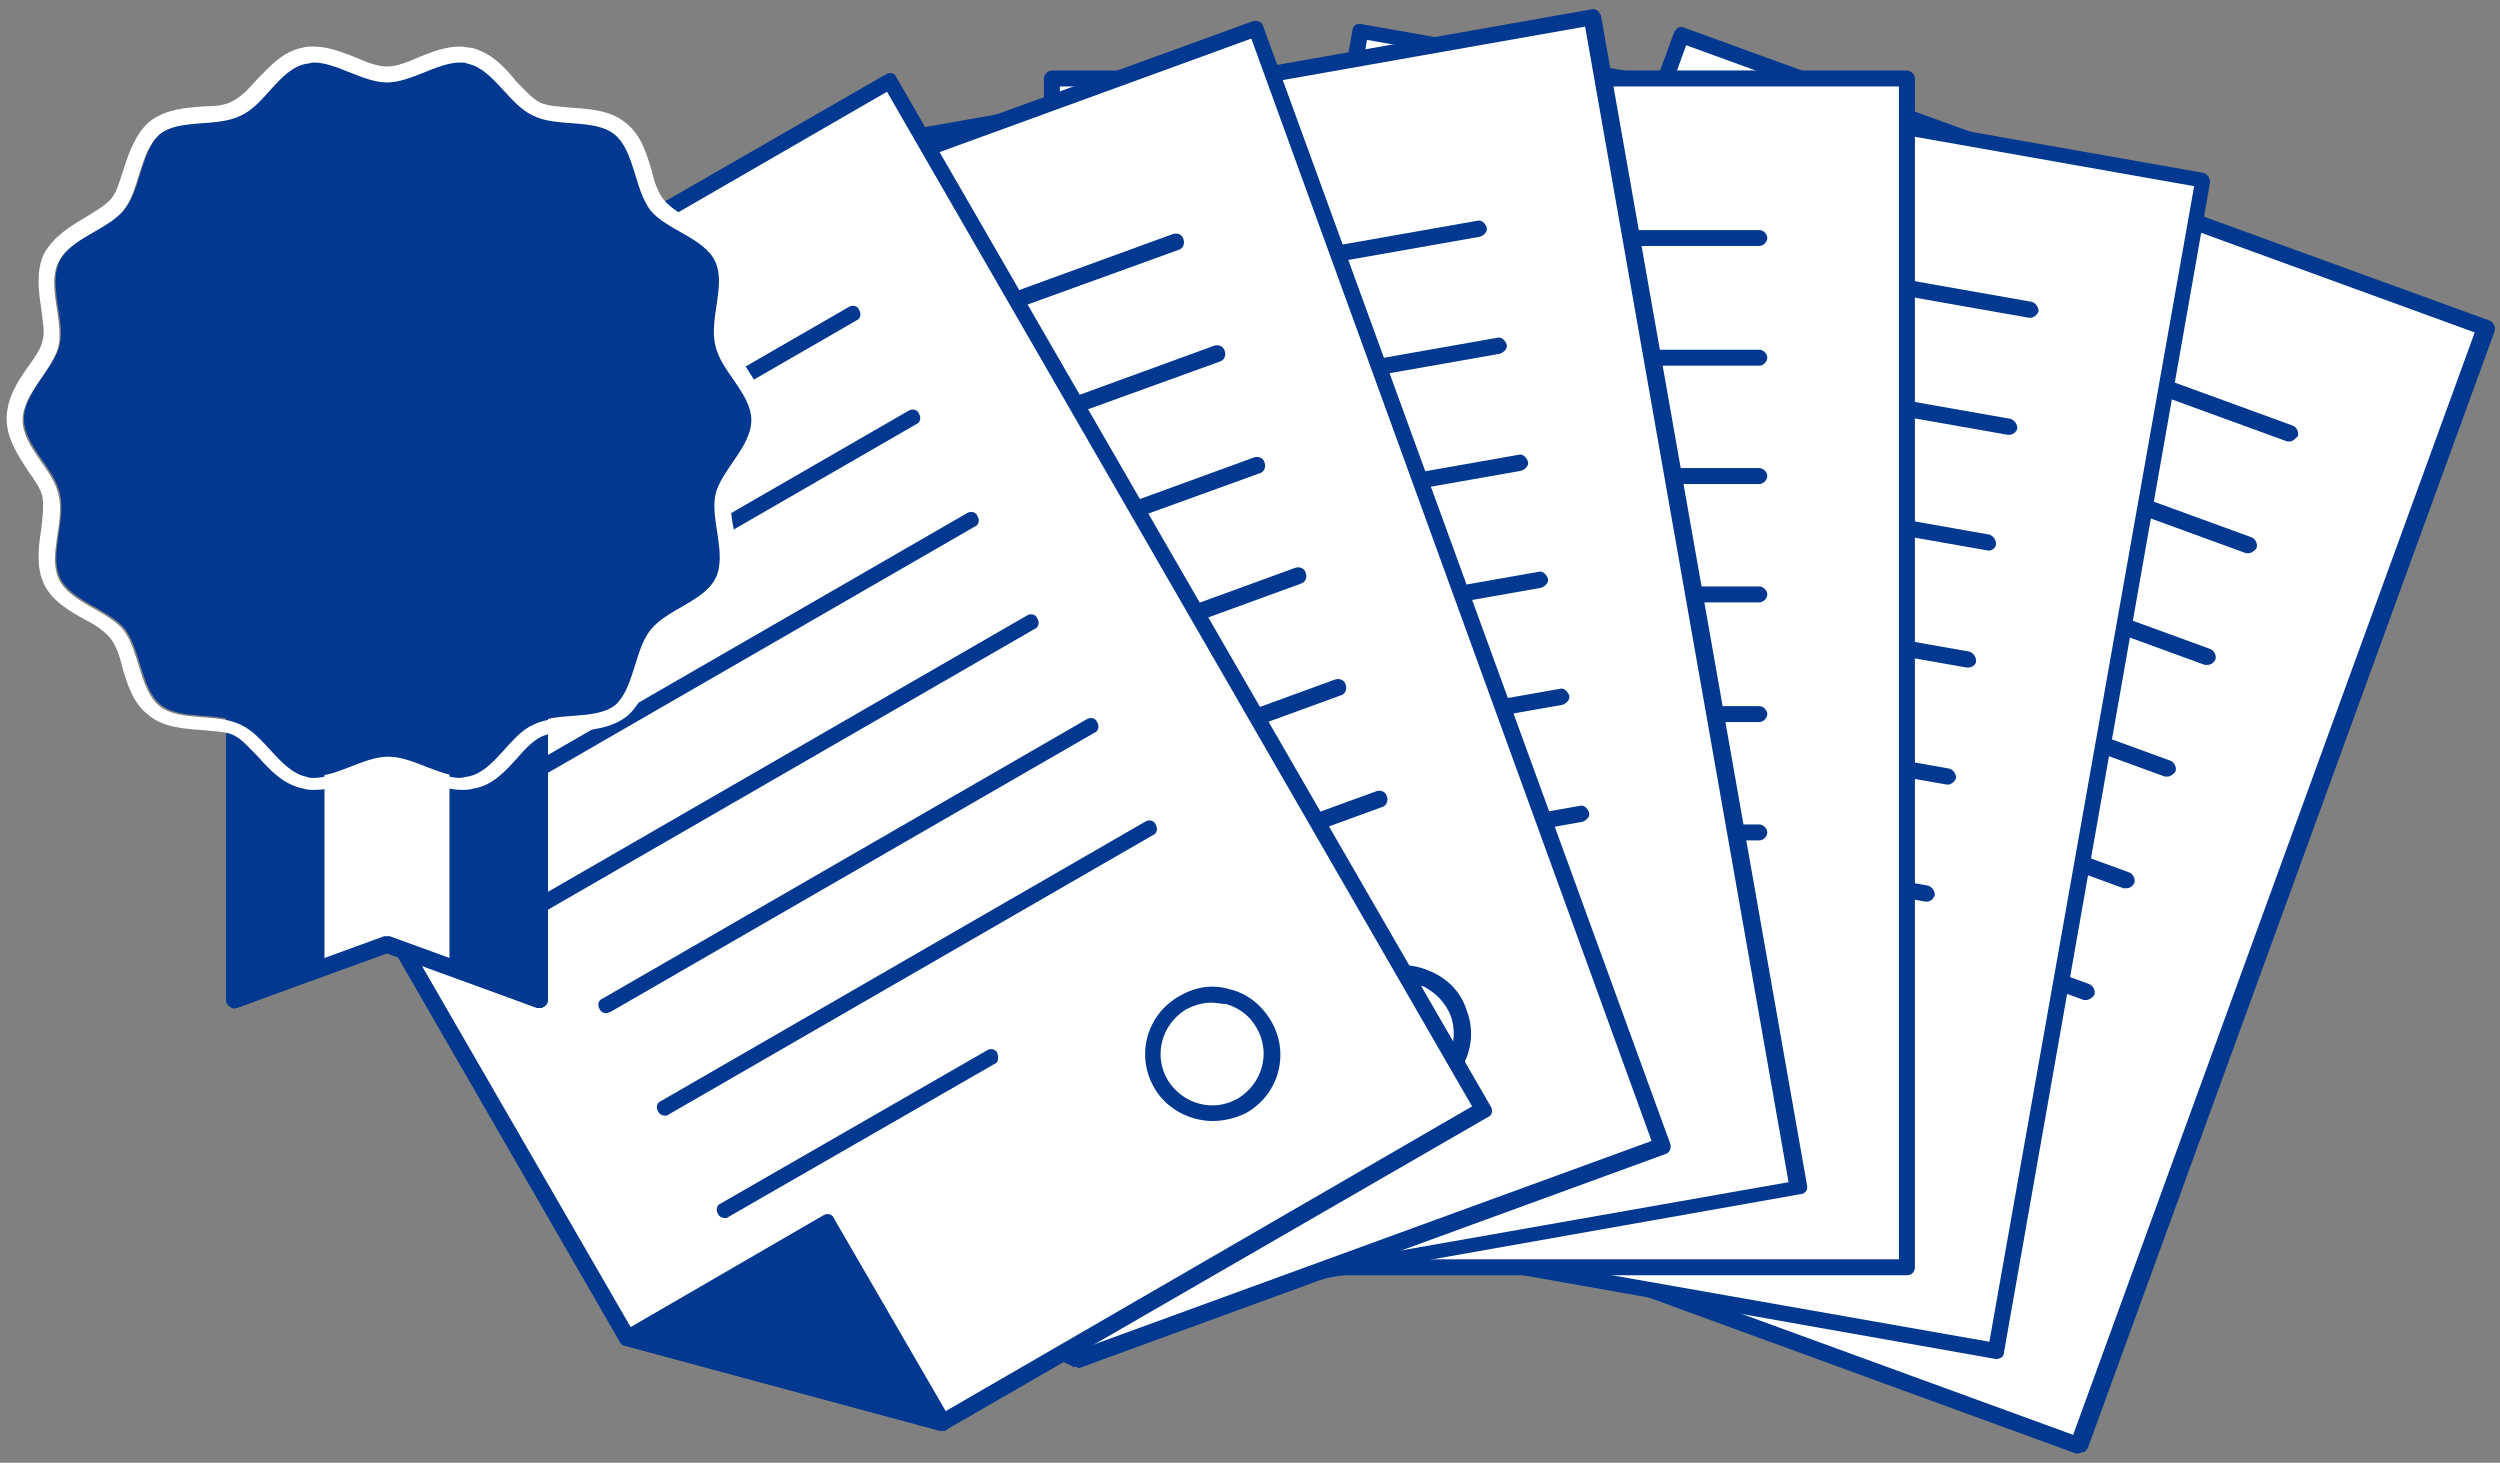
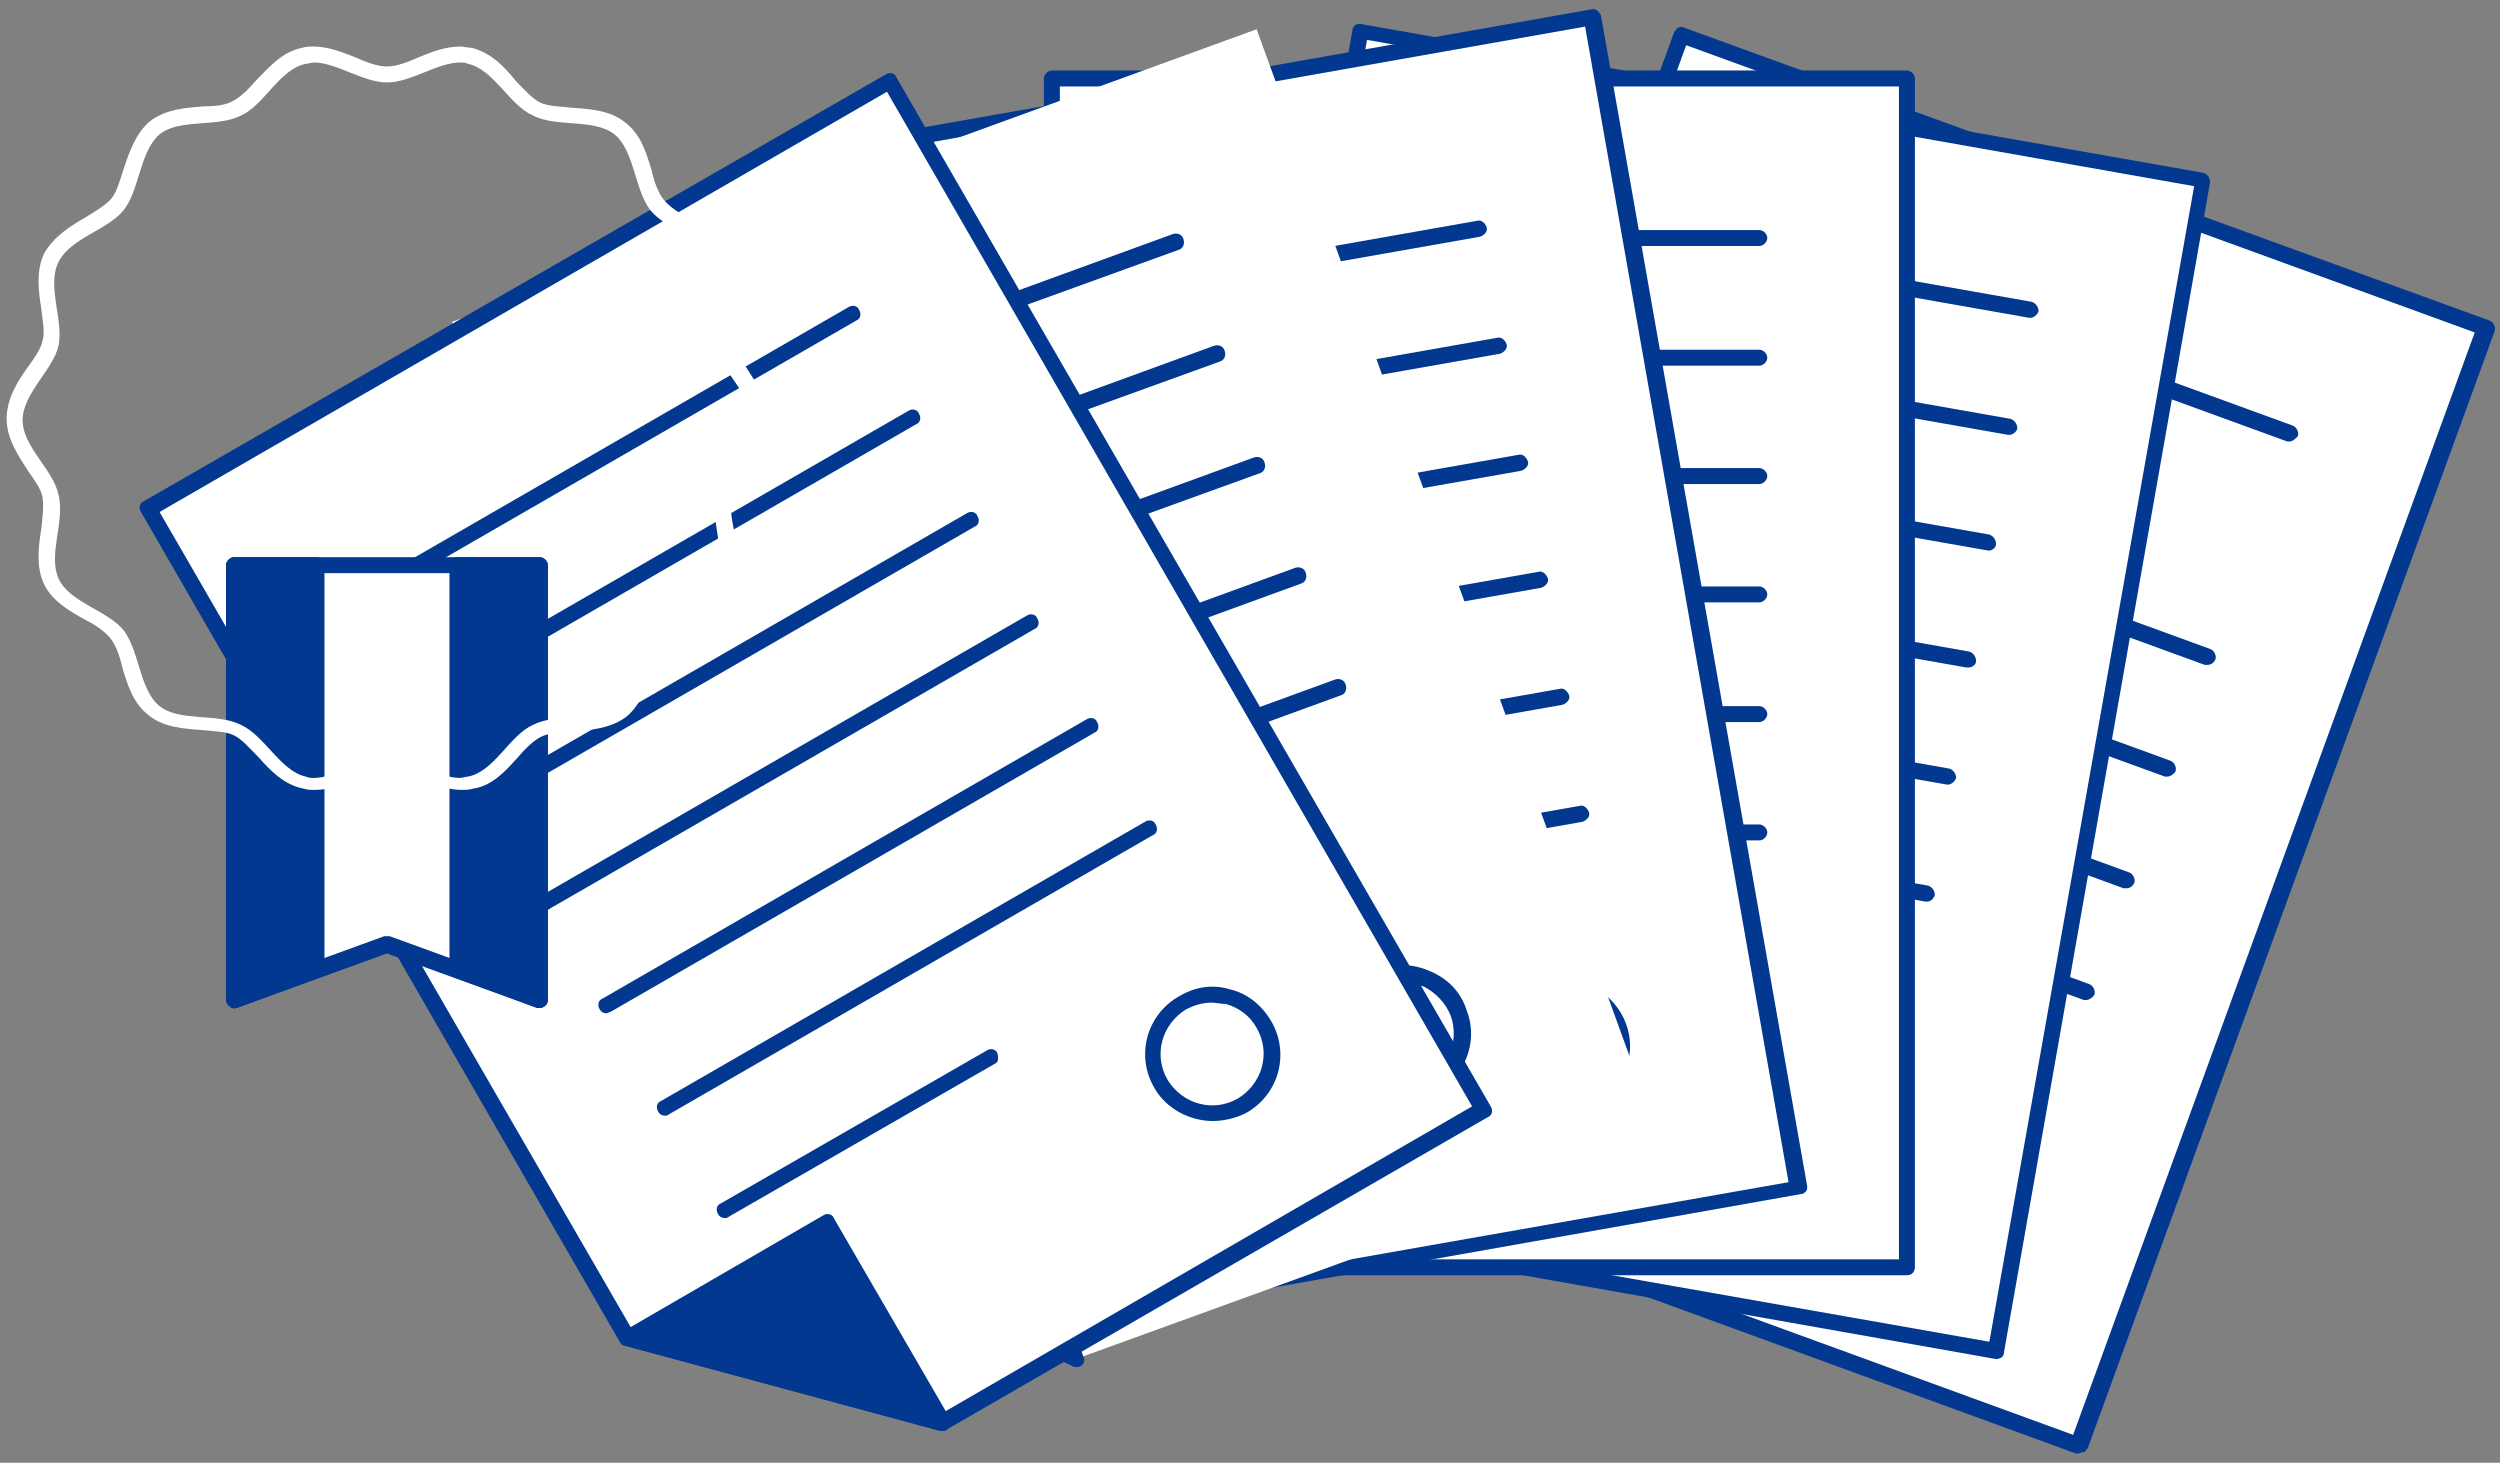
<svg xmlns="http://www.w3.org/2000/svg" version="1.1" id="pict" x="0px" y="0px" viewBox="0 0 188 110" style="enable-background:new 0 0 188 110;" xml:space="preserve">
  <rect x="0" y="0" width="188" height="110" fill="#808080" stroke="none" />
  <style type="text/css">
	.st0{fill:#FFFFFF;}
	.st1{fill:#02388F;}
</style>
  <g>
    <g>
      <g>
        <g>
          <polygon class="st0" points="101.8,70.3 126.4,2.7 186.9,24.7 156.3,108.7 112.2,92.6     " />
          <path class="st1" d="M156.3,109.3c-0.1,0-0.1,0-0.2,0L112,93.2c-0.1-0.1-0.3-0.2-0.3-0.3l-10.4-22.3c-0.1-0.1-0.1-0.3,0-0.5      l24.6-67.7c0.1-0.1,0.2-0.3,0.3-0.3c0.1-0.1,0.3-0.1,0.5,0l60.5,22c0.3,0.1,0.5,0.5,0.4,0.8l-30.6,84c-0.1,0.1-0.2,0.3-0.3,0.3      C156.5,109.2,156.4,109.3,156.3,109.3z M112.6,92.1l43.3,15.8L186.1,25L126.8,3.4l-24.3,66.9L112.6,92.1z" />
        </g>
        <g>
          <polygon class="st1" points="112.2,92.6 118.1,76.3 101.8,70.3     " />
          <path class="st1" d="M112.2,93.2c-0.2,0-0.4-0.1-0.5-0.3l-10.4-22.3c-0.1-0.2-0.1-0.5,0.1-0.7c0.2-0.2,0.4-0.2,0.6-0.2l16.3,5.9      c0.1,0.1,0.3,0.2,0.3,0.3c0.1,0.1,0.1,0.3,0,0.5l-5.9,16.3C112.6,93,112.4,93.2,112.2,93.2C112.2,93.2,112.2,93.2,112.2,93.2z       M102.9,71.4l9.2,19.6l5.2-14.4L102.9,71.4z" />
        </g>
      </g>
      <g>
        <path class="st1" d="M172.2,33.2c-0.1,0-0.1,0-0.2,0l-39.5-14.4c-0.3-0.1-0.5-0.5-0.4-0.8c0.1-0.3,0.5-0.5,0.8-0.4L172.4,32     c0.3,0.1,0.5,0.5,0.4,0.8C172.6,33,172.4,33.2,172.2,33.2z" />
-         <path class="st1" d="M169.1,41.6c-0.1,0-0.1,0-0.2,0l-39.5-14.4c-0.3-0.1-0.5-0.5-0.4-0.8c0.1-0.3,0.5-0.5,0.8-0.4l39.5,14.4     c0.3,0.1,0.5,0.5,0.4,0.8C169.6,41.4,169.3,41.6,169.1,41.6z" />
        <path class="st1" d="M166,50c-0.1,0-0.1,0-0.2,0l-39.5-14.4c-0.3-0.1-0.5-0.5-0.4-0.8c0.1-0.3,0.5-0.5,0.8-0.4l39.5,14.4     c0.3,0.1,0.5,0.5,0.4,0.8C166.5,49.8,166.3,50,166,50z" />
        <path class="st1" d="M163,58.4c-0.1,0-0.1,0-0.2,0l-39.5-14.4c-0.3-0.1-0.5-0.5-0.4-0.8c0.1-0.3,0.5-0.5,0.8-0.4l39.5,14.4     c0.3,0.1,0.5,0.5,0.4,0.8C163.5,58.2,163.2,58.4,163,58.4z" />
        <path class="st1" d="M159.9,66.8c-0.1,0-0.1,0-0.2,0l-39.5-14.4c-0.3-0.1-0.5-0.5-0.4-0.8c0.1-0.3,0.5-0.5,0.8-0.4l39.5,14.4     c0.3,0.1,0.5,0.5,0.4,0.8C160.4,66.6,160.2,66.8,159.9,66.8z" />
        <path class="st1" d="M156.9,75.2c-0.1,0-0.1,0-0.2,0l-39.5-14.4c-0.3-0.1-0.5-0.5-0.4-0.8c0.1-0.3,0.5-0.5,0.8-0.4L157.1,74     c0.3,0.1,0.5,0.5,0.4,0.8C157.4,75,157.1,75.2,156.9,75.2z" />
-         <path class="st1" d="M135.9,77c-0.1,0-0.1,0-0.2,0l-21.6-7.9c-0.3-0.1-0.5-0.5-0.4-0.8c0.1-0.3,0.5-0.5,0.8-0.4l21.6,7.9     c0.3,0.1,0.5,0.5,0.4,0.8C136.4,76.9,136.2,77,135.9,77z" />
        <path class="st1" d="M146.8,94.2c-0.6,0-1.2-0.1-1.7-0.3c-1.3-0.5-2.3-1.4-2.9-2.6s-0.6-2.6-0.2-3.9c0.5-1.3,1.4-2.3,2.6-2.9     c1.2-0.6,2.6-0.6,3.9-0.2c2.6,1,4,3.9,3,6.5l0,0C150.8,92.9,148.9,94.2,146.8,94.2z M146.8,85.2c-0.6,0-1.1,0.1-1.6,0.4     c-0.9,0.4-1.6,1.2-2,2.2s-0.3,2,0.1,3c0.4,0.9,1.2,1.6,2.2,2c2,0.7,4.2-0.3,4.9-2.3l0,0c0.7-2-0.3-4.2-2.3-4.9     C147.7,85.3,147.3,85.2,146.8,85.2z" />
      </g>
    </g>
    <g>
      <g>
        <g>
          <polygon class="st0" points="89.8,73.3 102.3,2.4 165.7,13.5 150.2,101.6 103.9,93.4     " />
          <path class="st1" d="M150.2,102.2c0,0-0.1,0-0.1,0L103.8,94c-0.2,0-0.3-0.1-0.4-0.2L89.3,73.6c-0.1-0.1-0.1-0.3-0.1-0.4      l12.5-70.9c0-0.2,0.1-0.3,0.2-0.4c0.1-0.1,0.3-0.1,0.4-0.1l63.4,11.2c0.3,0.1,0.5,0.4,0.5,0.7l-15.5,88c0,0.2-0.1,0.3-0.2,0.4      C150.4,102.1,150.3,102.2,150.2,102.2z M104.2,92.9l45.4,8L165,14L102.8,3L90.4,73.1L104.2,92.9z" />
        </g>
        <g>
          <polygon class="st1" points="103.9,93.4 106.9,76.3 89.8,73.3     " />
          <path class="st1" d="M103.9,94c-0.2,0-0.4-0.1-0.5-0.3L89.3,73.6c-0.1-0.2-0.1-0.5,0-0.7c0.1-0.2,0.4-0.3,0.6-0.3l17.1,3      c0.3,0.1,0.5,0.4,0.5,0.7l-3,17.1c0,0.2-0.2,0.4-0.5,0.5C104,94,103.9,94,103.9,94z M91.1,74.1l12.4,17.7l2.7-15.1L91.1,74.1z" />
        </g>
      </g>
      <g>
        <path class="st1" d="M152.7,23.9c0,0-0.1,0-0.1,0l-41.4-7.3c-0.3-0.1-0.5-0.4-0.5-0.7c0.1-0.3,0.4-0.5,0.7-0.5l41.4,7.3     c0.3,0.1,0.5,0.4,0.5,0.7C153.2,23.7,152.9,23.9,152.7,23.9z" />
        <path class="st1" d="M151.1,32.7c0,0-0.1,0-0.1,0l-41.4-7.3c-0.3-0.1-0.5-0.4-0.5-0.7c0.1-0.3,0.4-0.5,0.7-0.5l41.4,7.3     c0.3,0.1,0.5,0.4,0.5,0.7C151.7,32.4,151.4,32.7,151.1,32.7z" />
        <path class="st1" d="M149.6,41.4c0,0-0.1,0-0.1,0L108,34.1c-0.3-0.1-0.5-0.4-0.5-0.7c0.1-0.3,0.4-0.5,0.7-0.5l41.4,7.3     c0.3,0.1,0.5,0.4,0.5,0.7C150.1,41.2,149.8,41.4,149.6,41.4z" />
        <path class="st1" d="M148,50.2c0,0-0.1,0-0.1,0l-41.4-7.3c-0.3-0.1-0.5-0.4-0.5-0.7c0.1-0.3,0.4-0.5,0.7-0.5l41.4,7.3     c0.3,0.1,0.5,0.4,0.5,0.7C148.6,50,148.3,50.2,148,50.2z" />
        <path class="st1" d="M146.5,59c0,0-0.1,0-0.1,0l-41.4-7.3c-0.3-0.1-0.5-0.4-0.5-0.7c0.1-0.3,0.4-0.5,0.7-0.5l41.4,7.3     c0.3,0.1,0.5,0.4,0.5,0.7C147,58.8,146.7,59,146.5,59z" />
        <path class="st1" d="M144.9,67.8c0,0-0.1,0-0.1,0l-41.4-7.3c-0.3-0.1-0.5-0.4-0.5-0.7s0.4-0.5,0.7-0.5l41.4,7.3     c0.3,0.1,0.5,0.4,0.5,0.7C145.4,67.6,145.2,67.8,144.9,67.8z" />
        <path class="st1" d="M124.6,73.3c0,0-0.1,0-0.1,0l-22.7-4c-0.3-0.1-0.5-0.4-0.5-0.7c0.1-0.3,0.4-0.5,0.7-0.5l22.7,4     c0.3,0.1,0.5,0.4,0.5,0.7C125.2,73.1,124.9,73.3,124.6,73.3z" />
        <path class="st1" d="M137.6,88.3c-0.3,0-0.6,0-0.9-0.1c-2.7-0.5-4.6-3.1-4.1-5.9c0.5-2.7,3.1-4.6,5.9-4.1     c2.7,0.5,4.6,3.1,4.1,5.9C142.1,86.6,140,88.3,137.6,88.3z M137.5,79.4c-1.8,0-3.5,1.3-3.8,3.2c-0.4,2.1,1,4.1,3.1,4.5     c2.1,0.4,4.1-1,4.5-3.1c0.4-2.1-1-4.1-3.1-4.5C138,79.4,137.8,79.4,137.5,79.4z" />
      </g>
    </g>
    <g>
      <g>
        <g>
          <polygon class="st0" points="79.1,77.9 79.1,5.9 143.4,5.9 143.4,95.3 96.5,95.3     " />
          <path class="st1" d="M143.4,95.9h-47c-0.2,0-0.3-0.1-0.4-0.2L78.7,78.3c-0.1-0.1-0.2-0.3-0.2-0.4v-72c0-0.3,0.3-0.6,0.6-0.6      h64.3c0.3,0,0.6,0.3,0.6,0.6v89.4C144,95.6,143.8,95.9,143.4,95.9z M96.7,94.7h46.1V6.5H79.7v71.2L96.7,94.7z" />
        </g>
        <g>
          <polygon class="st1" points="96.5,95.3 96.5,77.9 79.1,77.9     " />
          <path class="st1" d="M96.5,95.9c-0.2,0-0.3-0.1-0.4-0.2L78.7,78.3c-0.2-0.2-0.2-0.4-0.1-0.7c0.1-0.2,0.3-0.4,0.6-0.4h17.4      c0.3,0,0.6,0.3,0.6,0.6v17.4c0,0.2-0.1,0.5-0.4,0.6C96.6,95.9,96.5,95.9,96.5,95.9z M80.5,78.5l15.3,15.3V78.5H80.5z" />
        </g>
      </g>
      <g>
        <path class="st1" d="M132.3,18.5H90.2c-0.3,0-0.6-0.3-0.6-0.6s0.3-0.6,0.6-0.6h42.1c0.3,0,0.6,0.3,0.6,0.6S132.6,18.5,132.3,18.5     z" />
        <path class="st1" d="M132.3,27.5H90.2c-0.3,0-0.6-0.3-0.6-0.6s0.3-0.6,0.6-0.6h42.1c0.3,0,0.6,0.3,0.6,0.6S132.6,27.5,132.3,27.5     z" />
        <path class="st1" d="M132.3,36.4H90.2c-0.3,0-0.6-0.3-0.6-0.6s0.3-0.6,0.6-0.6h42.1c0.3,0,0.6,0.3,0.6,0.6S132.6,36.4,132.3,36.4     z" />
        <path class="st1" d="M132.3,45.3H90.2c-0.3,0-0.6-0.3-0.6-0.6s0.3-0.6,0.6-0.6h42.1c0.3,0,0.6,0.3,0.6,0.6S132.6,45.3,132.3,45.3     z" />
        <path class="st1" d="M132.3,54.3H90.2c-0.3,0-0.6-0.3-0.6-0.6s0.3-0.6,0.6-0.6h42.1c0.3,0,0.6,0.3,0.6,0.6S132.6,54.3,132.3,54.3     z" />
        <path class="st1" d="M132.3,63.2H90.2c-0.3,0-0.6-0.3-0.6-0.6s0.3-0.6,0.6-0.6h42.1c0.3,0,0.6,0.3,0.6,0.6S132.6,63.2,132.3,63.2     z" />
        <path class="st1" d="M113.3,72.1h-23c-0.3,0-0.6-0.3-0.6-0.6s0.3-0.6,0.6-0.6h23c0.3,0,0.6,0.3,0.6,0.6S113.6,72.1,113.3,72.1z" />
        <path class="st1" d="M127.8,84.7c-2.8,0-5.1-2.3-5.1-5.1s2.3-5.1,5.1-5.1c2.8,0,5.1,2.3,5.1,5.1S130.6,84.7,127.8,84.7z      M127.8,75.8c-2.1,0-3.9,1.7-3.9,3.9c0,2.1,1.7,3.9,3.9,3.9c2.1,0,3.9-1.7,3.9-3.9C131.7,77.6,130,75.8,127.8,75.8z" />
      </g>
    </g>
    <g>
      <g>
        <g>
          <polygon class="st0" points="68.9,83.4 56.3,12.5 119.7,1.3 135.2,89.4 89,97.5     " />
          <path class="st1" d="M89,98.1c-0.1,0-0.2,0-0.3-0.1L68.5,83.9c-0.1-0.1-0.2-0.2-0.2-0.4L55.8,12.6c-0.1-0.3,0.2-0.6,0.5-0.7      l63.4-11.2c0.3-0.1,0.6,0.2,0.7,0.5l15.5,88c0,0.2,0,0.3-0.1,0.4c-0.1,0.1-0.2,0.2-0.4,0.2l-46.3,8.2C89,98.1,89,98.1,89,98.1z       M69.4,83.1l19.7,13.8l45.4-8L119.2,2L57,13L69.4,83.1z" />
        </g>
        <g>
          <polygon class="st1" points="89,97.5 86,80.4 68.9,83.4     " />
          <path class="st1" d="M89,98.1c-0.1,0-0.2,0-0.3-0.1L68.5,83.9c-0.2-0.1-0.3-0.4-0.2-0.6c0.1-0.2,0.2-0.4,0.5-0.5l17.1-3      c0.3-0.1,0.6,0.2,0.7,0.5l3,17.1c0,0.2-0.1,0.5-0.3,0.6C89.2,98.1,89.1,98.1,89,98.1z M70.4,83.8l17.7,12.4l-2.7-15.1L70.4,83.8      z" />
        </g>
      </g>
      <g>
        <path class="st1" d="M69.8,25.1c-0.3,0-0.5-0.2-0.6-0.5c-0.1-0.3,0.2-0.6,0.5-0.7l41.4-7.3c0.3-0.1,0.6,0.2,0.7,0.5     c0.1,0.3-0.2,0.6-0.5,0.7l-41.4,7.3C69.8,25.1,69.8,25.1,69.8,25.1z" />
        <path class="st1" d="M71.3,33.9c-0.3,0-0.5-0.2-0.6-0.5c-0.1-0.3,0.2-0.6,0.5-0.7l41.4-7.3c0.3-0.1,0.6,0.2,0.7,0.5     c0.1,0.3-0.2,0.6-0.5,0.7l-41.4,7.3C71.4,33.9,71.4,33.9,71.3,33.9z" />
        <path class="st1" d="M72.9,42.7c-0.3,0-0.5-0.2-0.6-0.5c-0.1-0.3,0.2-0.6,0.5-0.7l41.4-7.3c0.3-0.1,0.6,0.2,0.7,0.5     c0.1,0.3-0.2,0.6-0.5,0.7L73,42.7C72.9,42.7,72.9,42.7,72.9,42.7z" />
        <path class="st1" d="M74.4,51.5c-0.3,0-0.5-0.2-0.6-0.5c-0.1-0.3,0.2-0.6,0.5-0.7l41.4-7.3c0.3-0.1,0.6,0.2,0.7,0.5     c0.1,0.3-0.2,0.6-0.5,0.7l-41.4,7.3C74.5,51.5,74.5,51.5,74.4,51.5z" />
        <path class="st1" d="M76,60.3c-0.3,0-0.5-0.2-0.6-0.5c-0.1-0.3,0.2-0.6,0.5-0.7l41.4-7.3c0.3-0.1,0.6,0.2,0.7,0.5     c0.1,0.3-0.2,0.6-0.5,0.7l-41.4,7.3C76,60.3,76,60.3,76,60.3z" />
        <path class="st1" d="M77.5,69.1c-0.3,0-0.5-0.2-0.6-0.5c-0.1-0.3,0.2-0.6,0.5-0.7l41.4-7.3c0.3-0.1,0.6,0.2,0.7,0.5     c0.1,0.3-0.2,0.6-0.5,0.7l-41.4,7.3C77.6,69.1,77.6,69.1,77.5,69.1z" />
        <path class="st1" d="M79.1,77.9c-0.3,0-0.5-0.2-0.6-0.5c-0.1-0.3,0.2-0.6,0.5-0.7l22.7-4c0.3,0,0.6,0.2,0.7,0.5     c0.1,0.3-0.2,0.6-0.5,0.7l-22.7,4C79.1,77.9,79.1,77.9,79.1,77.9z" />
        <path class="st1" d="M117.5,83.8c-2.4,0-4.5-1.7-5-4.2c-0.5-2.7,1.4-5.4,4.1-5.9c2.7-0.5,5.4,1.4,5.9,4.1     c0.5,2.7-1.4,5.4-4.1,5.9C118.1,83.8,117.8,83.8,117.5,83.8z M117.5,74.9c-0.2,0-0.4,0-0.7,0.1c-2.1,0.4-3.5,2.4-3.1,4.5     c0.4,2.1,2.4,3.5,4.5,3.1c2.1-0.4,3.5-2.4,3.1-4.5C121,76.2,119.4,74.9,117.5,74.9z" />
      </g>
    </g>
    <g>
      <g>
        <g>
          <polygon class="st0" points="58.6,91.9 34,24.2 94.5,2.2 125,86.2 80.9,102.2     " />
-           <path class="st1" d="M80.9,102.8c-0.1,0-0.2,0-0.3-0.1L58.4,92.4c-0.1-0.1-0.3-0.2-0.3-0.3L33.4,24.4c-0.1-0.1,0-0.3,0-0.5      c0.1-0.1,0.2-0.3,0.3-0.3l60.5-22c0.3-0.1,0.7,0,0.8,0.4l30.6,84c0.1,0.3,0,0.7-0.4,0.8l-44.1,16.1      C81,102.8,81,102.8,80.9,102.8z M59.1,91.4l21.8,10.2l43.3-15.8L94.1,2.9L34.8,24.5L59.1,91.4z" />
        </g>
        <g>
          <polygon class="st1" points="80.9,102.2 75,85.9 58.6,91.9     " />
          <path class="st1" d="M80.9,102.8c-0.1,0-0.2,0-0.3-0.1L58.4,92.4c-0.2-0.1-0.4-0.3-0.3-0.6c0-0.2,0.2-0.5,0.4-0.5l16.3-5.9      c0.3-0.1,0.7,0,0.8,0.4l5.9,16.3c0.1,0.2,0,0.5-0.2,0.6C81.2,102.8,81,102.8,80.9,102.8z M60.2,91.9l19.6,9.2l-5.2-14.4      L60.2,91.9z" />
        </g>
      </g>
      <g>
        <path class="st1" d="M48.9,33.2c-0.2,0-0.5-0.2-0.6-0.4c-0.1-0.3,0-0.7,0.4-0.8l39.5-14.4c0.3-0.1,0.7,0,0.8,0.4     c0.1,0.3,0,0.7-0.4,0.8L49.1,33.1C49,33.2,49,33.2,48.9,33.2z" />
        <path class="st1" d="M52,41.6c-0.2,0-0.5-0.2-0.6-0.4c-0.1-0.3,0-0.7,0.4-0.8L91.3,26c0.3-0.1,0.7,0,0.8,0.4     c0.1,0.3,0,0.7-0.4,0.8L52.2,41.5C52.1,41.5,52,41.6,52,41.6z" />
        <path class="st1" d="M55,50c-0.2,0-0.5-0.2-0.6-0.4c-0.1-0.3,0-0.7,0.4-0.8l39.5-14.4c0.3-0.1,0.7,0,0.8,0.4     c0.1,0.3,0,0.7-0.4,0.8L55.2,49.9C55.2,49.9,55.1,50,55,50z" />
        <path class="st1" d="M58.1,58.3c-0.2,0-0.5-0.2-0.6-0.4c-0.1-0.3,0-0.7,0.4-0.8l39.5-14.4c0.3-0.1,0.7,0,0.8,0.4     c0.1,0.3,0,0.7-0.4,0.8L58.3,58.3C58.2,58.3,58.1,58.3,58.1,58.3z" />
        <path class="st1" d="M61.1,66.7c-0.2,0-0.5-0.2-0.6-0.4c-0.1-0.3,0-0.7,0.4-0.8l39.5-14.4c0.3-0.1,0.7,0,0.8,0.4     c0.1,0.3,0,0.7-0.4,0.8L61.3,66.7C61.3,66.7,61.2,66.7,61.1,66.7z" />
-         <path class="st1" d="M64.2,75.1c-0.2,0-0.5-0.2-0.6-0.4c-0.1-0.3,0-0.7,0.4-0.8l39.5-14.4c0.3-0.1,0.7,0,0.8,0.4     c0.1,0.3,0,0.7-0.4,0.8L64.4,75.1C64.3,75.1,64.2,75.1,64.2,75.1z" />
        <path class="st1" d="M67.2,83.5c-0.2,0-0.5-0.2-0.6-0.4c-0.1-0.3,0-0.7,0.4-0.8l21.6-7.9c0.3-0.1,0.7,0,0.8,0.4     c0.1,0.3,0,0.7-0.4,0.8l-21.6,7.9C67.4,83.5,67.3,83.5,67.2,83.5z" />
        <path class="st1" d="M105.4,82.8c-0.7,0-1.5-0.2-2.1-0.5c-1.2-0.6-2.2-1.6-2.6-2.9c-0.5-1.3-0.4-2.6,0.2-3.9s1.6-2.2,2.9-2.6     c1.3-0.5,2.6-0.4,3.9,0.2s2.2,1.6,2.6,2.9l0,0c1,2.6-0.4,5.5-3,6.5C106.5,82.7,106,82.8,105.4,82.8z M105.4,73.9     c-0.4,0-0.9,0.1-1.3,0.2c-2,0.7-3,2.9-2.3,4.9c0.4,1,1.1,1.7,2,2.2c0.9,0.4,2,0.5,3,0.1c2-0.7,3-2.9,2.3-4.9     c-0.4-1-1.1-1.7-2-2.2C106.5,74,105.9,73.9,105.4,73.9z" />
      </g>
    </g>
    <g>
      <g>
        <g>
          <polygon class="st0" points="47.2,100.7 11.2,38.3 66.9,6.1 111.6,83.5 70.9,107     " />
          <path class="st1" d="M70.9,107.6c-0.1,0-0.1,0-0.2,0L47,101.2c-0.2,0-0.3-0.1-0.4-0.3l-36-62.4c-0.2-0.3-0.1-0.7,0.2-0.8      L66.6,5.6c0.3-0.2,0.7-0.1,0.8,0.2l44.7,77.4c0.2,0.3,0.1,0.7-0.2,0.8l-40.7,23.5C71.1,107.6,71,107.6,70.9,107.6z M47.6,100.1      l23.2,6.2l39.9-23.1L66.7,6.9L12,38.5L47.6,100.1z" />
        </g>
        <g>
          <polygon class="st1" points="70.9,107 62.2,92 47.2,100.7     " />
          <path class="st1" d="M70.9,107.6c-0.1,0-0.1,0-0.2,0L47,101.2c-0.2-0.1-0.4-0.3-0.4-0.5c0-0.2,0.1-0.5,0.3-0.6l15-8.7      c0.3-0.2,0.7-0.1,0.8,0.2l8.7,15c0.1,0.2,0.1,0.5,0,0.7C71.3,107.5,71.1,107.6,70.9,107.6z M48.8,100.5l20.9,5.6L62,92.8      L48.8,100.5z" />
        </g>
      </g>
      <g>
        <path class="st1" d="M27.7,45.2c-0.2,0-0.4-0.1-0.5-0.3c-0.2-0.3-0.1-0.7,0.2-0.8l36.4-21c0.3-0.2,0.7-0.1,0.8,0.2     c0.2,0.3,0.1,0.7-0.2,0.8L28,45.1C27.9,45.2,27.8,45.2,27.7,45.2z" />
        <path class="st1" d="M32.2,53c-0.2,0-0.4-0.1-0.5-0.3c-0.2-0.3-0.1-0.7,0.2-0.8l36.4-21c0.3-0.2,0.7-0.1,0.8,0.2     c0.2,0.3,0.1,0.7-0.2,0.8l-36.4,21C32.4,52.9,32.3,53,32.2,53z" />
        <path class="st1" d="M36.6,60.7c-0.2,0-0.4-0.1-0.5-0.3c-0.2-0.3-0.1-0.7,0.2-0.8l36.4-21c0.3-0.2,0.7-0.1,0.8,0.2     c0.2,0.3,0.1,0.7-0.2,0.8l-36.4,21C36.8,60.7,36.7,60.7,36.6,60.7z" />
        <path class="st1" d="M41.1,68.4c-0.2,0-0.4-0.1-0.5-0.3c-0.2-0.3-0.1-0.7,0.2-0.8l36.4-21c0.3-0.2,0.7-0.1,0.8,0.2     c0.2,0.3,0.1,0.7-0.2,0.8l-36.4,21C41.3,68.4,41.2,68.4,41.1,68.4z" />
        <path class="st1" d="M45.6,76.2c-0.2,0-0.4-0.1-0.5-0.3c-0.2-0.3-0.1-0.7,0.2-0.8l36.4-21c0.3-0.2,0.7-0.1,0.8,0.2     c0.2,0.3,0.1,0.7-0.2,0.8l-36.4,21C45.8,76.1,45.7,76.2,45.6,76.2z" />
        <path class="st1" d="M50,83.9c-0.2,0-0.4-0.1-0.5-0.3c-0.2-0.3-0.1-0.7,0.2-0.8l36.4-21c0.3-0.2,0.7-0.1,0.8,0.2     c0.2,0.3,0.1,0.7-0.2,0.8l-36.4,21C50.2,83.9,50.1,83.9,50,83.9z" />
        <path class="st1" d="M54.5,91.6c-0.2,0-0.4-0.1-0.5-0.3c-0.2-0.3-0.1-0.7,0.2-0.8l20-11.5c0.3-0.2,0.7-0.1,0.8,0.2     s0.1,0.7-0.2,0.8l-20,11.5C54.7,91.6,54.6,91.6,54.5,91.6z" />
        <path class="st1" d="M91.2,84.3c-1.7,0-3.5-0.9-4.4-2.5c-1.4-2.4-0.6-5.5,1.9-6.9c1.2-0.7,2.5-0.9,3.8-0.5     c1.3,0.3,2.4,1.2,3.1,2.4l0,0c1.4,2.4,0.6,5.5-1.9,6.9C92.9,84.1,92,84.3,91.2,84.3z M91.1,75.4c-0.7,0-1.3,0.2-1.9,0.5     c-1.8,1.1-2.5,3.4-1.4,5.3c1.1,1.8,3.4,2.5,5.3,1.4c1.8-1.1,2.5-3.4,1.4-5.3l0,0c-0.5-0.9-1.3-1.5-2.3-1.8     C91.8,75.5,91.5,75.4,91.1,75.4z" />
      </g>
    </g>
    <g>
      <g>
        <polygon class="st0" points="40.6,75.2 29.1,71 17.6,75.2 17.6,42.5 40.6,42.5    " />
        <path class="st1" d="M40.6,75.8c-0.1,0-0.1,0-0.2,0l-11.3-4.1l-11.3,4.1c-0.2,0.1-0.4,0-0.5-0.1S17,75.4,17,75.2V42.5     c0-0.3,0.3-0.6,0.6-0.6h23c0.3,0,0.6,0.3,0.6,0.6v32.7c0,0.2-0.1,0.4-0.3,0.5C40.9,75.7,40.8,75.8,40.6,75.8z M29.1,70.4     c0.1,0,0.1,0,0.2,0L40,74.3V43.1H18.2v31.2l10.7-3.9C29,70.4,29.1,70.4,29.1,70.4z" />
      </g>
      <g>
        <g>
          <polygon class="st1" points="23.8,42.5 17.6,42.5 17.6,75.2 23.8,72.9     " />
          <path class="st1" d="M17.6,75.8c-0.1,0-0.2,0-0.3-0.1c-0.2-0.1-0.3-0.3-0.3-0.5V42.5c0-0.3,0.3-0.6,0.6-0.6h6.2      c0.3,0,0.6,0.3,0.6,0.6v30.4c0,0.3-0.2,0.5-0.4,0.6l-6.2,2.3C17.8,75.8,17.7,75.8,17.6,75.8z M18.2,43.1v31.2l5-1.8V43.1H18.2z" />
        </g>
        <g>
          <polygon class="st1" points="34.4,42.5 34.4,72.9 40.6,75.2 40.6,42.5     " />
          <path class="st1" d="M40.6,75.8c-0.1,0-0.1,0-0.2,0l-6.2-2.3c-0.2-0.1-0.4-0.3-0.4-0.6V42.5c0-0.3,0.3-0.6,0.6-0.6h6.2      c0.3,0,0.6,0.3,0.6,0.6v32.7c0,0.2-0.1,0.4-0.3,0.5C40.9,75.7,40.8,75.8,40.6,75.8z M35,72.5l5,1.8V43.1h-5V72.5z" />
        </g>
      </g>
      <g>
        <g>
-           <path class="st1" d="M56.6,31.5c0,2-2.3,3.8-2.7,5.6c-0.4,1.9,0.9,4.5,0,6.3c-0.9,1.8-3.7,2.4-4.9,3.9c-1.2,1.5-1.2,4.4-2.7,5.7      c-1.5,1.2-4.3,0.5-6.1,1.4c-1.8,0.8-2.9,3.5-4.9,3.9c-1.9,0.4-4.1-1.4-6.1-1.4c-2,0-4.2,1.8-6.1,1.4c-1.9-0.4-3.1-3.1-4.9-3.9      c-1.8-0.9-4.6-0.2-6.1-1.4c-1.5-1.2-1.5-4.1-2.7-5.7c-1.2-1.5-4.1-2.1-4.9-3.9c-0.8-1.8,0.5-4.3,0-6.3c-0.4-1.9-2.7-3.6-2.7-5.6      c0-2,2.3-3.8,2.7-5.6c0.4-1.9-0.9-4.5,0-6.3c0.9-1.8,3.7-2.4,4.9-3.9c1.2-1.5,1.2-4.4,2.7-5.7c1.5-1.2,4.3-0.5,6.1-1.4      c1.8-0.8,2.9-3.5,4.9-3.9c1.9-0.4,4.1,1.4,6.1,1.4c2,0,4.2-1.8,6.1-1.4c1.9,0.4,3.1,3.1,4.9,3.9c1.8,0.9,4.6,0.2,6.1,1.4      c1.5,1.2,1.5,4.1,2.7,5.7c1.2,1.5,4.1,2.1,4.9,3.9c0.8,1.8-0.5,4.3,0,6.3C54.3,27.8,56.6,29.5,56.6,31.5z" />
-         </g>
+           </g>
        <path class="st0" d="M34.6,4.7c0.2,0,0.4,0,0.6,0.1c1.9,0.4,3.1,3.1,4.9,3.9c1.8,0.9,4.6,0.2,6.1,1.4c1.5,1.2,1.5,4.1,2.7,5.7     c1.2,1.5,4.1,2.1,4.9,3.9c0.8,1.8-0.5,4.3,0,6.3c0.4,1.9,2.7,3.6,2.7,5.6c0,2-2.3,3.8-2.7,5.6c-0.4,1.9,0.9,4.5,0,6.3     c-0.9,1.8-3.7,2.4-4.9,3.9c-1.2,1.5-1.2,4.4-2.7,5.7c-1.5,1.2-4.3,0.5-6.1,1.4c-1.8,0.8-2.9,3.5-4.9,3.9c-0.2,0-0.4,0.1-0.6,0.1     c-1.7,0-3.7-1.5-5.5-1.5c-1.8,0-3.8,1.5-5.5,1.5c-0.2,0-0.4,0-0.6-0.1c-1.9-0.4-3.1-3.1-4.9-3.9c-1.8-0.9-4.6-0.2-6.1-1.4     c-1.5-1.2-1.5-4.1-2.7-5.7c-1.2-1.5-4.1-2.1-4.9-3.9c-0.8-1.8,0.5-4.3,0-6.3c-0.4-1.9-2.7-3.6-2.7-5.6c0-2,2.3-3.8,2.7-5.6     c0.4-1.9-0.9-4.5,0-6.3c0.9-1.8,3.7-2.4,4.9-3.9c1.2-1.5,1.2-4.4,2.7-5.7c1.5-1.2,4.3-0.5,6.1-1.4c1.8-0.8,2.9-3.5,4.9-3.9     c0.2,0,0.4-0.1,0.6-0.1c1.7,0,3.7,1.5,5.5,1.5C30.9,6.2,32.9,4.7,34.6,4.7 M34.6,3.5C34.6,3.5,34.6,3.5,34.6,3.5     c-1.1,0-2.1,0.4-3.1,0.8C30.6,4.7,29.8,5,29.1,5c-0.7,0-1.5-0.3-2.4-0.7c-1-0.4-2.1-0.8-3.1-0.8c-0.3,0-0.6,0-0.9,0.1     c-1.5,0.3-2.5,1.5-3.4,2.4c-0.6,0.7-1.2,1.3-1.8,1.6C17,7.9,16.2,8,15.3,8c-1.3,0.1-2.8,0.2-4,1.1c-1.1,0.9-1.6,2.4-2,3.6     c-0.3,0.9-0.5,1.7-0.9,2.2c-0.4,0.5-1.1,0.9-1.9,1.4C5.3,17,4,17.8,3.3,19.1c-0.6,1.3-0.4,2.8-0.2,4.1c0.1,0.9,0.3,1.8,0.1,2.4     c-0.1,0.6-0.6,1.3-1.1,2c-0.8,1.1-1.6,2.4-1.6,3.9c0,1.5,0.9,2.8,1.6,3.9c0.5,0.7,1,1.4,1.1,2c0.1,0.7,0,1.5-0.1,2.4     c-0.2,1.3-0.4,2.8,0.2,4.1c0.6,1.3,2,2.1,3.1,2.7c0.8,0.4,1.5,0.9,1.9,1.4c0.4,0.5,0.7,1.3,0.9,2.2c0.4,1.3,0.8,2.7,2,3.6     c1.1,0.9,2.6,1,4,1.1c0.9,0.1,1.8,0.1,2.4,0.4c0.6,0.3,1.1,0.9,1.8,1.6c0.9,1,1.9,2.1,3.4,2.4c0.3,0.1,0.6,0.1,0.9,0.1     c1.1,0,2.1-0.4,3.1-0.8c0.9-0.3,1.7-0.7,2.4-0.7c0.7,0,1.5,0.3,2.4,0.7c1,0.4,2.1,0.8,3.1,0.8c0.3,0,0.6,0,0.9-0.1     C37,59.1,38,58,38.9,57c0.6-0.7,1.2-1.3,1.8-1.6c0.6-0.3,1.5-0.3,2.4-0.4c1.3-0.1,2.8-0.2,4-1.1c1.1-0.9,1.6-2.4,2-3.6     c0.3-0.9,0.5-1.7,0.9-2.2c0.4-0.5,1.1-0.9,1.9-1.4c1.2-0.7,2.5-1.4,3.1-2.7c0.6-1.3,0.4-2.8,0.2-4.1C55,39,54.9,38.1,55,37.4     c0.1-0.6,0.6-1.3,1.1-2c0.8-1.1,1.6-2.4,1.6-3.9s-0.9-2.8-1.6-3.9c-0.5-0.7-1-1.4-1.1-2c-0.1-0.7,0-1.5,0.1-2.4     c0.2-1.3,0.4-2.8-0.2-4.1c-0.6-1.3-2-2.1-3.1-2.7c-0.8-0.4-1.5-0.9-1.9-1.4c-0.4-0.5-0.7-1.3-0.9-2.2c-0.4-1.3-0.8-2.7-2-3.6     c-1.1-0.9-2.6-1-4-1.1c-0.9-0.1-1.8-0.1-2.4-0.4c-0.6-0.3-1.1-0.9-1.8-1.6C38,5.1,37,4,35.5,3.6C35.2,3.6,34.9,3.5,34.6,3.5     L34.6,3.5z" />
      </g>
    </g>
  </g>
</svg>